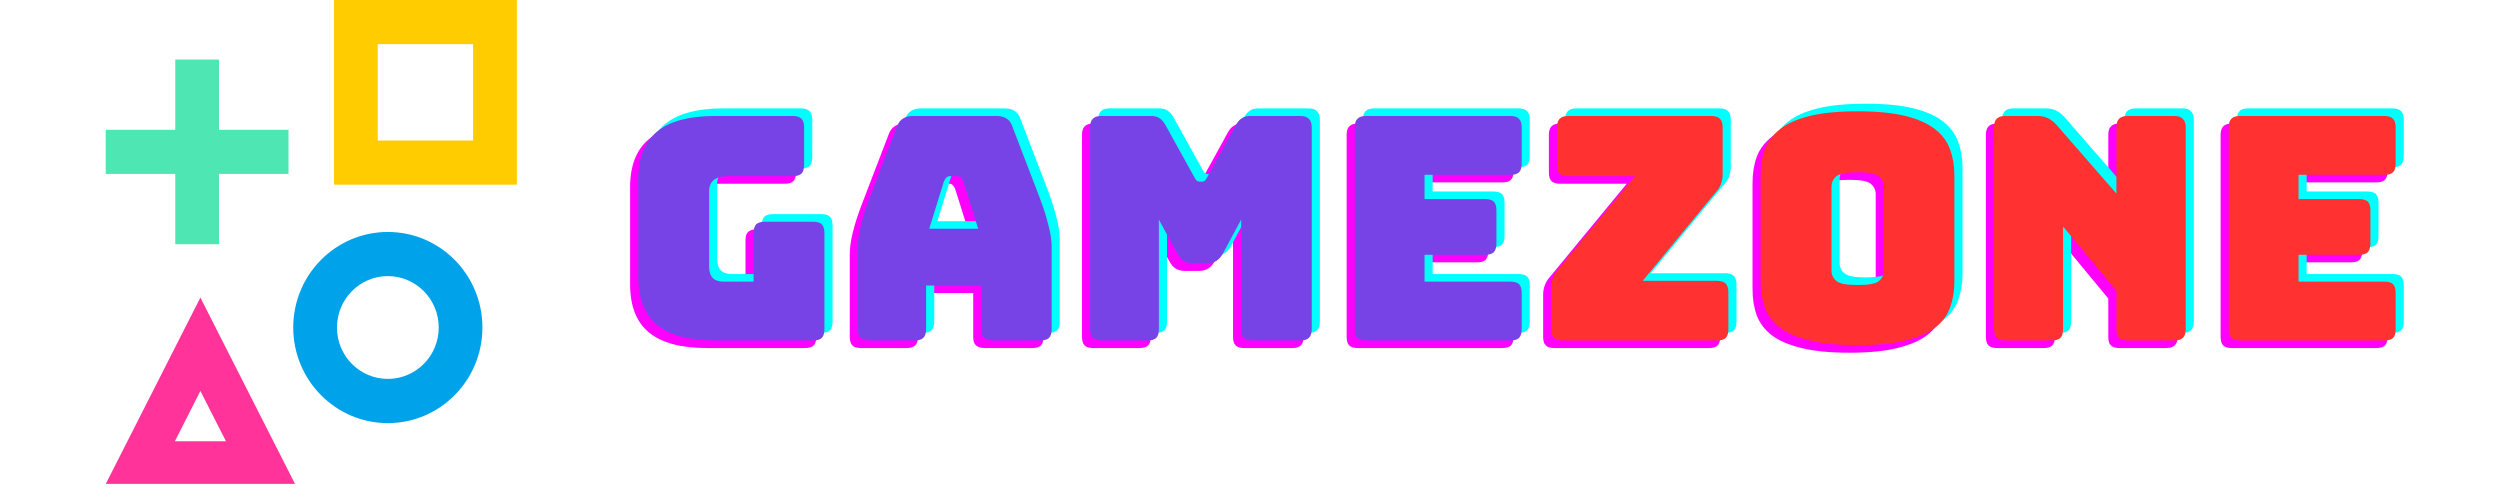
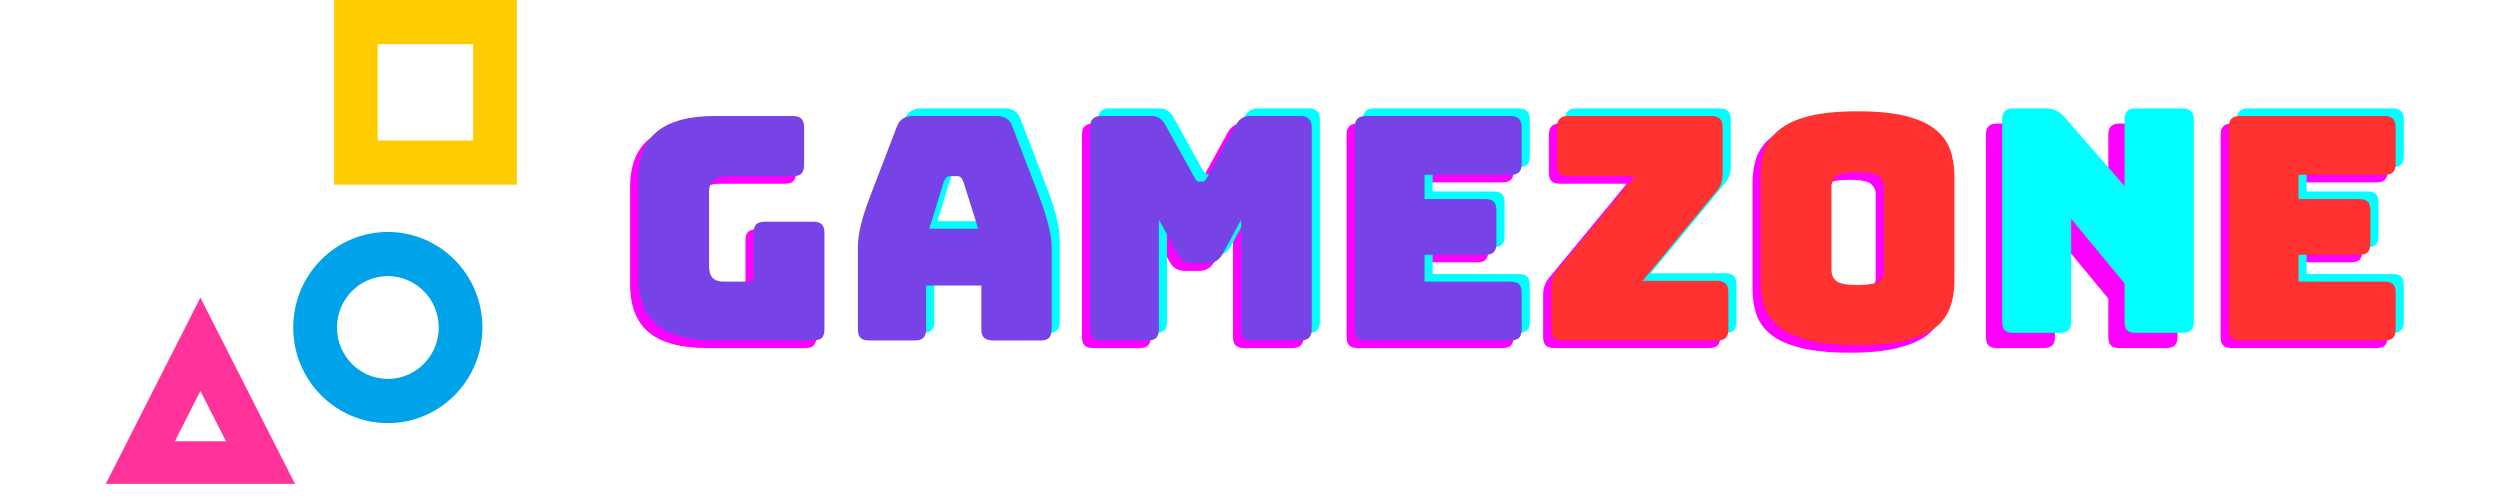
<svg xmlns="http://www.w3.org/2000/svg" width="200" zoomAndPan="magnify" viewBox="0 0 150 30" height="40" preserveAspectRatio="xMidYMid meet" version="1.0">
  <defs>
    <g />
    <clipPath id="4f032346c2">
      <path d="M 6.34 17 L 18 17 L 18 29.031 L 6.34 29.031 Z M 6.34 17 " clip-rule="nonzero" />
    </clipPath>
    <clipPath id="4ba8b72fca">
      <path d="M 6.34 3 L 18 3 L 18 15 L 6.34 15 Z M 6.34 3 " clip-rule="nonzero" />
    </clipPath>
    <clipPath id="19c1142d6c">
      <path d="M 20 0 L 31.016 0 L 31.016 12 L 20 12 Z M 20 0 " clip-rule="nonzero" />
    </clipPath>
  </defs>
  <g clip-path="url(#4f032346c2)">
    <path fill="#ff3399" d="M 6.348 29.031 L 12.023 17.855 L 17.699 29.031 Z M 10.492 26.477 L 13.559 26.477 L 12.023 23.457 Z M 10.492 26.477 " fill-opacity="1" fill-rule="evenodd" />
  </g>
  <g clip-path="url(#4ba8b72fca)">
-     <path fill="#4ee6b3" d="M 17.312 7.789 L 17.312 10.438 L 13.141 10.438 L 13.141 14.652 L 10.516 14.652 L 10.516 10.438 L 6.344 10.438 L 6.344 7.789 L 10.516 7.789 L 10.516 3.57 L 13.141 3.57 L 13.141 7.789 Z M 17.312 7.789 " fill-opacity="1" fill-rule="evenodd" />
-   </g>
+     </g>
  <path fill="#00a2e9" d="M 23.27 13.918 C 26.406 13.918 28.945 16.484 28.945 19.652 C 28.945 22.816 26.406 25.387 23.27 25.387 C 20.137 25.387 17.594 22.816 17.594 19.652 C 17.594 16.484 20.137 13.918 23.27 13.918 Z M 23.27 16.566 C 21.582 16.566 20.219 17.949 20.219 19.652 C 20.219 21.355 21.582 22.734 23.27 22.734 C 24.957 22.734 26.324 21.355 26.324 19.652 C 26.324 17.949 24.957 16.566 23.27 16.566 Z M 23.27 16.566 " fill-opacity="1" fill-rule="evenodd" />
  <g clip-path="url(#19c1142d6c)">
    <path fill="#ffcc00" d="M 20.043 0 L 31.012 0 L 31.012 11.082 L 20.043 11.082 Z M 22.664 2.648 L 22.664 8.434 L 28.387 8.434 L 28.387 2.648 Z M 22.664 2.648 " fill-opacity="1" fill-rule="evenodd" />
  </g>
  <g fill="#ff00ff" fill-opacity="1">
    <g transform="translate(36.729, 20.882)">
      <g>
        <path d="M 11.578 0 L 5.688 0 C 4.125 0 2.961 -0.312 2.203 -0.938 C 1.453 -1.562 1.078 -2.52 1.078 -3.812 L 1.078 -9.656 C 1.078 -10.945 1.453 -11.906 2.203 -12.531 C 2.961 -13.156 4.125 -13.469 5.688 -13.469 L 10.359 -13.469 C 10.598 -13.469 10.77 -13.41 10.875 -13.297 C 10.977 -13.191 11.031 -13.023 11.031 -12.797 L 11.031 -10.531 C 11.031 -10.289 10.977 -10.117 10.875 -10.016 C 10.77 -9.91 10.598 -9.859 10.359 -9.859 L 6.469 -9.859 C 6.082 -9.859 5.797 -9.781 5.609 -9.625 C 5.422 -9.469 5.328 -9.234 5.328 -8.922 L 5.328 -4.453 C 5.328 -4.141 5.398 -3.906 5.547 -3.75 C 5.691 -3.602 5.906 -3.531 6.188 -3.531 L 8 -3.531 L 8 -6.453 C 8 -6.691 8.051 -6.863 8.156 -6.969 C 8.27 -7.07 8.441 -7.125 8.672 -7.125 L 11.578 -7.125 C 11.816 -7.125 11.988 -7.07 12.094 -6.969 C 12.195 -6.863 12.25 -6.691 12.25 -6.453 L 12.25 -0.672 C 12.25 -0.43 12.195 -0.258 12.094 -0.156 C 11.988 -0.051 11.816 0 11.578 0 Z M 11.578 0 " />
      </g>
    </g>
  </g>
  <g fill="#ff00ff" fill-opacity="1">
    <g transform="translate(49.97, 20.882)">
      <g>
-         <path d="M 6.172 -9.531 L 5.297 -6.703 L 8.234 -6.703 L 7.344 -9.531 C 7.301 -9.645 7.25 -9.727 7.188 -9.781 C 7.133 -9.832 7.07 -9.859 7 -9.859 L 6.531 -9.859 C 6.457 -9.859 6.391 -9.832 6.328 -9.781 C 6.273 -9.727 6.223 -9.645 6.172 -9.531 Z M 5.109 -0.672 C 5.109 -0.43 5.051 -0.258 4.938 -0.156 C 4.832 -0.051 4.664 0 4.438 0 L 1.688 0 C 1.445 0 1.273 -0.051 1.172 -0.156 C 1.066 -0.258 1.016 -0.43 1.016 -0.672 L 1.016 -5.609 C 1.016 -5.984 1.07 -6.41 1.188 -6.891 C 1.301 -7.379 1.484 -7.953 1.734 -8.609 L 3.359 -12.844 C 3.441 -13.062 3.562 -13.219 3.719 -13.312 C 3.875 -13.414 4.078 -13.469 4.328 -13.469 L 9.359 -13.469 C 9.586 -13.469 9.781 -13.414 9.938 -13.312 C 10.094 -13.219 10.207 -13.062 10.281 -12.844 L 11.906 -8.609 C 12.156 -7.953 12.336 -7.379 12.453 -6.891 C 12.578 -6.41 12.641 -5.984 12.641 -5.609 L 12.641 -0.672 C 12.641 -0.43 12.586 -0.258 12.484 -0.156 C 12.379 -0.051 12.207 0 11.969 0 L 9.141 0 C 8.891 0 8.707 -0.051 8.594 -0.156 C 8.477 -0.258 8.422 -0.43 8.422 -0.672 L 8.422 -3.297 L 5.109 -3.297 Z M 5.109 -0.672 " />
-       </g>
+         </g>
    </g>
  </g>
  <g fill="#ff00ff" fill-opacity="1">
    <g transform="translate(63.623, 20.882)">
      <g>
        <path d="M 4.75 0 L 1.969 0 C 1.727 0 1.555 -0.051 1.453 -0.156 C 1.348 -0.258 1.297 -0.43 1.297 -0.672 L 1.297 -12.797 C 1.297 -13.023 1.348 -13.191 1.453 -13.297 C 1.555 -13.41 1.727 -13.469 1.969 -13.469 L 4.969 -13.469 C 5.176 -13.469 5.344 -13.422 5.469 -13.328 C 5.602 -13.242 5.723 -13.102 5.828 -12.906 L 7.516 -9.859 C 7.578 -9.742 7.629 -9.66 7.672 -9.609 C 7.723 -9.555 7.785 -9.531 7.859 -9.531 L 8.031 -9.531 C 8.102 -9.531 8.16 -9.555 8.203 -9.609 C 8.242 -9.66 8.297 -9.742 8.359 -9.859 L 10.031 -12.906 C 10.133 -13.102 10.254 -13.242 10.391 -13.328 C 10.523 -13.422 10.691 -13.469 10.891 -13.469 L 13.922 -13.469 C 14.148 -13.469 14.316 -13.41 14.422 -13.297 C 14.535 -13.191 14.594 -13.023 14.594 -12.797 L 14.594 -0.672 C 14.594 -0.43 14.535 -0.258 14.422 -0.156 C 14.316 -0.051 14.148 0 13.922 0 L 11.031 0 C 10.789 0 10.617 -0.051 10.516 -0.156 C 10.41 -0.258 10.359 -0.43 10.359 -0.672 L 10.359 -7.25 L 9.266 -5.219 C 9.148 -5.008 9.016 -4.859 8.859 -4.766 C 8.703 -4.672 8.504 -4.625 8.266 -4.625 L 7.516 -4.625 C 7.273 -4.625 7.078 -4.672 6.922 -4.766 C 6.773 -4.859 6.645 -5.008 6.531 -5.219 L 5.422 -7.25 L 5.422 -0.672 C 5.422 -0.43 5.367 -0.258 5.266 -0.156 C 5.16 -0.051 4.988 0 4.75 0 Z M 4.75 0 " />
      </g>
    </g>
  </g>
  <g fill="#ff00ff" fill-opacity="1">
    <g transform="translate(79.501, 20.882)">
      <g>
        <path d="M 10.641 0 L 1.969 0 C 1.727 0 1.555 -0.051 1.453 -0.156 C 1.348 -0.258 1.297 -0.43 1.297 -0.672 L 1.297 -12.797 C 1.297 -13.023 1.348 -13.191 1.453 -13.297 C 1.555 -13.41 1.727 -13.469 1.969 -13.469 L 10.641 -13.469 C 10.879 -13.469 11.051 -13.41 11.156 -13.297 C 11.258 -13.191 11.312 -13.023 11.312 -12.797 L 11.312 -10.609 C 11.312 -10.367 11.258 -10.195 11.156 -10.094 C 11.051 -9.988 10.879 -9.938 10.641 -9.938 L 5.484 -9.938 L 5.484 -8.484 L 9.125 -8.484 C 9.363 -8.484 9.535 -8.43 9.641 -8.328 C 9.742 -8.223 9.797 -8.051 9.797 -7.812 L 9.797 -5.812 C 9.797 -5.582 9.742 -5.41 9.641 -5.297 C 9.535 -5.191 9.363 -5.141 9.125 -5.141 L 5.484 -5.141 L 5.484 -3.531 L 10.641 -3.531 C 10.879 -3.531 11.051 -3.477 11.156 -3.375 C 11.258 -3.27 11.312 -3.098 11.312 -2.859 L 11.312 -0.672 C 11.312 -0.43 11.258 -0.258 11.156 -0.156 C 11.051 -0.051 10.879 0 10.641 0 Z M 10.641 0 " />
      </g>
    </g>
  </g>
  <g fill="#00ffff" fill-opacity="1">
    <g transform="translate(37.704, 19.973)">
      <g>
-         <path d="M 11.578 0 L 5.688 0 C 4.125 0 2.961 -0.312 2.203 -0.938 C 1.453 -1.562 1.078 -2.52 1.078 -3.812 L 1.078 -9.656 C 1.078 -10.945 1.453 -11.906 2.203 -12.531 C 2.961 -13.156 4.125 -13.469 5.688 -13.469 L 10.359 -13.469 C 10.598 -13.469 10.77 -13.41 10.875 -13.297 C 10.977 -13.191 11.031 -13.023 11.031 -12.797 L 11.031 -10.531 C 11.031 -10.289 10.977 -10.117 10.875 -10.016 C 10.77 -9.91 10.598 -9.859 10.359 -9.859 L 6.469 -9.859 C 6.082 -9.859 5.797 -9.781 5.609 -9.625 C 5.422 -9.469 5.328 -9.234 5.328 -8.922 L 5.328 -4.453 C 5.328 -4.141 5.398 -3.906 5.547 -3.75 C 5.691 -3.602 5.906 -3.531 6.188 -3.531 L 8 -3.531 L 8 -6.453 C 8 -6.691 8.051 -6.863 8.156 -6.969 C 8.27 -7.07 8.441 -7.125 8.672 -7.125 L 11.578 -7.125 C 11.816 -7.125 11.988 -7.07 12.094 -6.969 C 12.195 -6.863 12.25 -6.691 12.25 -6.453 L 12.25 -0.672 C 12.25 -0.43 12.195 -0.258 12.094 -0.156 C 11.988 -0.051 11.816 0 11.578 0 Z M 11.578 0 " />
-       </g>
+         </g>
    </g>
  </g>
  <g fill="#00ffff" fill-opacity="1">
    <g transform="translate(50.945, 19.973)">
      <g>
        <path d="M 6.172 -9.531 L 5.297 -6.703 L 8.234 -6.703 L 7.344 -9.531 C 7.301 -9.645 7.25 -9.727 7.188 -9.781 C 7.133 -9.832 7.07 -9.859 7 -9.859 L 6.531 -9.859 C 6.457 -9.859 6.391 -9.832 6.328 -9.781 C 6.273 -9.727 6.223 -9.645 6.172 -9.531 Z M 5.109 -0.672 C 5.109 -0.43 5.051 -0.258 4.938 -0.156 C 4.832 -0.051 4.664 0 4.438 0 L 1.688 0 C 1.445 0 1.273 -0.051 1.172 -0.156 C 1.066 -0.258 1.016 -0.43 1.016 -0.672 L 1.016 -5.609 C 1.016 -5.984 1.07 -6.41 1.188 -6.891 C 1.301 -7.379 1.484 -7.953 1.734 -8.609 L 3.359 -12.844 C 3.441 -13.062 3.562 -13.219 3.719 -13.312 C 3.875 -13.414 4.078 -13.469 4.328 -13.469 L 9.359 -13.469 C 9.586 -13.469 9.781 -13.414 9.938 -13.312 C 10.094 -13.219 10.207 -13.062 10.281 -12.844 L 11.906 -8.609 C 12.156 -7.953 12.336 -7.379 12.453 -6.891 C 12.578 -6.41 12.641 -5.984 12.641 -5.609 L 12.641 -0.672 C 12.641 -0.43 12.586 -0.258 12.484 -0.156 C 12.379 -0.051 12.207 0 11.969 0 L 9.141 0 C 8.891 0 8.707 -0.051 8.594 -0.156 C 8.477 -0.258 8.422 -0.43 8.422 -0.672 L 8.422 -3.297 L 5.109 -3.297 Z M 5.109 -0.672 " />
      </g>
    </g>
  </g>
  <g fill="#00ffff" fill-opacity="1">
    <g transform="translate(64.598, 19.973)">
      <g>
        <path d="M 4.75 0 L 1.969 0 C 1.727 0 1.555 -0.051 1.453 -0.156 C 1.348 -0.258 1.297 -0.43 1.297 -0.672 L 1.297 -12.797 C 1.297 -13.023 1.348 -13.191 1.453 -13.297 C 1.555 -13.41 1.727 -13.469 1.969 -13.469 L 4.969 -13.469 C 5.176 -13.469 5.344 -13.422 5.469 -13.328 C 5.602 -13.242 5.723 -13.102 5.828 -12.906 L 7.516 -9.859 C 7.578 -9.742 7.629 -9.66 7.672 -9.609 C 7.723 -9.555 7.785 -9.531 7.859 -9.531 L 8.031 -9.531 C 8.102 -9.531 8.16 -9.555 8.203 -9.609 C 8.242 -9.66 8.297 -9.742 8.359 -9.859 L 10.031 -12.906 C 10.133 -13.102 10.254 -13.242 10.391 -13.328 C 10.523 -13.422 10.691 -13.469 10.891 -13.469 L 13.922 -13.469 C 14.148 -13.469 14.316 -13.41 14.422 -13.297 C 14.535 -13.191 14.594 -13.023 14.594 -12.797 L 14.594 -0.672 C 14.594 -0.43 14.535 -0.258 14.422 -0.156 C 14.316 -0.051 14.148 0 13.922 0 L 11.031 0 C 10.789 0 10.617 -0.051 10.516 -0.156 C 10.41 -0.258 10.359 -0.43 10.359 -0.672 L 10.359 -7.25 L 9.266 -5.219 C 9.148 -5.008 9.016 -4.859 8.859 -4.766 C 8.703 -4.672 8.504 -4.625 8.266 -4.625 L 7.516 -4.625 C 7.273 -4.625 7.078 -4.672 6.922 -4.766 C 6.773 -4.859 6.645 -5.008 6.531 -5.219 L 5.422 -7.25 L 5.422 -0.672 C 5.422 -0.43 5.367 -0.258 5.266 -0.156 C 5.16 -0.051 4.988 0 4.75 0 Z M 4.75 0 " />
      </g>
    </g>
  </g>
  <g fill="#00ffff" fill-opacity="1">
    <g transform="translate(80.476, 19.973)">
      <g>
        <path d="M 10.641 0 L 1.969 0 C 1.727 0 1.555 -0.051 1.453 -0.156 C 1.348 -0.258 1.297 -0.43 1.297 -0.672 L 1.297 -12.797 C 1.297 -13.023 1.348 -13.191 1.453 -13.297 C 1.555 -13.41 1.727 -13.469 1.969 -13.469 L 10.641 -13.469 C 10.879 -13.469 11.051 -13.41 11.156 -13.297 C 11.258 -13.191 11.312 -13.023 11.312 -12.797 L 11.312 -10.609 C 11.312 -10.367 11.258 -10.195 11.156 -10.094 C 11.051 -9.988 10.879 -9.938 10.641 -9.938 L 5.484 -9.938 L 5.484 -8.484 L 9.125 -8.484 C 9.363 -8.484 9.535 -8.43 9.641 -8.328 C 9.742 -8.223 9.797 -8.051 9.797 -7.812 L 9.797 -5.812 C 9.797 -5.582 9.742 -5.41 9.641 -5.297 C 9.535 -5.191 9.363 -5.141 9.125 -5.141 L 5.484 -5.141 L 5.484 -3.531 L 10.641 -3.531 C 10.879 -3.531 11.051 -3.477 11.156 -3.375 C 11.258 -3.27 11.312 -3.098 11.312 -2.859 L 11.312 -0.672 C 11.312 -0.43 11.258 -0.258 11.156 -0.156 C 11.051 -0.051 10.879 0 10.641 0 Z M 10.641 0 " />
      </g>
    </g>
  </g>
  <g fill="#7843e6" fill-opacity="1">
    <g transform="translate(37.216, 20.428)">
      <g>
        <path d="M 11.578 0 L 5.688 0 C 4.125 0 2.961 -0.312 2.203 -0.938 C 1.453 -1.562 1.078 -2.52 1.078 -3.812 L 1.078 -9.656 C 1.078 -10.945 1.453 -11.906 2.203 -12.531 C 2.961 -13.156 4.125 -13.469 5.688 -13.469 L 10.359 -13.469 C 10.598 -13.469 10.77 -13.41 10.875 -13.297 C 10.977 -13.191 11.031 -13.023 11.031 -12.797 L 11.031 -10.531 C 11.031 -10.289 10.977 -10.117 10.875 -10.016 C 10.77 -9.91 10.598 -9.859 10.359 -9.859 L 6.469 -9.859 C 6.082 -9.859 5.797 -9.781 5.609 -9.625 C 5.422 -9.469 5.328 -9.234 5.328 -8.922 L 5.328 -4.453 C 5.328 -4.141 5.398 -3.906 5.547 -3.75 C 5.691 -3.602 5.906 -3.531 6.188 -3.531 L 8 -3.531 L 8 -6.453 C 8 -6.691 8.051 -6.863 8.156 -6.969 C 8.27 -7.07 8.441 -7.125 8.672 -7.125 L 11.578 -7.125 C 11.816 -7.125 11.988 -7.07 12.094 -6.969 C 12.195 -6.863 12.25 -6.691 12.25 -6.453 L 12.25 -0.672 C 12.25 -0.43 12.195 -0.258 12.094 -0.156 C 11.988 -0.051 11.816 0 11.578 0 Z M 11.578 0 " />
      </g>
    </g>
  </g>
  <g fill="#7843e6" fill-opacity="1">
    <g transform="translate(50.458, 20.428)">
      <g>
        <path d="M 6.172 -9.531 L 5.297 -6.703 L 8.234 -6.703 L 7.344 -9.531 C 7.301 -9.645 7.25 -9.727 7.188 -9.781 C 7.133 -9.832 7.07 -9.859 7 -9.859 L 6.531 -9.859 C 6.457 -9.859 6.391 -9.832 6.328 -9.781 C 6.273 -9.727 6.223 -9.645 6.172 -9.531 Z M 5.109 -0.672 C 5.109 -0.43 5.051 -0.258 4.938 -0.156 C 4.832 -0.051 4.664 0 4.438 0 L 1.688 0 C 1.445 0 1.273 -0.051 1.172 -0.156 C 1.066 -0.258 1.016 -0.43 1.016 -0.672 L 1.016 -5.609 C 1.016 -5.984 1.07 -6.41 1.188 -6.891 C 1.301 -7.379 1.484 -7.953 1.734 -8.609 L 3.359 -12.844 C 3.441 -13.062 3.562 -13.219 3.719 -13.312 C 3.875 -13.414 4.078 -13.469 4.328 -13.469 L 9.359 -13.469 C 9.586 -13.469 9.781 -13.414 9.938 -13.312 C 10.094 -13.219 10.207 -13.062 10.281 -12.844 L 11.906 -8.609 C 12.156 -7.953 12.336 -7.379 12.453 -6.891 C 12.578 -6.41 12.641 -5.984 12.641 -5.609 L 12.641 -0.672 C 12.641 -0.43 12.586 -0.258 12.484 -0.156 C 12.379 -0.051 12.207 0 11.969 0 L 9.141 0 C 8.891 0 8.707 -0.051 8.594 -0.156 C 8.477 -0.258 8.422 -0.43 8.422 -0.672 L 8.422 -3.297 L 5.109 -3.297 Z M 5.109 -0.672 " />
      </g>
    </g>
  </g>
  <g fill="#7843e6" fill-opacity="1">
    <g transform="translate(64.11, 20.428)">
      <g>
        <path d="M 4.75 0 L 1.969 0 C 1.727 0 1.555 -0.051 1.453 -0.156 C 1.348 -0.258 1.297 -0.43 1.297 -0.672 L 1.297 -12.797 C 1.297 -13.023 1.348 -13.191 1.453 -13.297 C 1.555 -13.41 1.727 -13.469 1.969 -13.469 L 4.969 -13.469 C 5.176 -13.469 5.344 -13.422 5.469 -13.328 C 5.602 -13.242 5.723 -13.102 5.828 -12.906 L 7.516 -9.859 C 7.578 -9.742 7.629 -9.66 7.672 -9.609 C 7.723 -9.555 7.785 -9.531 7.859 -9.531 L 8.031 -9.531 C 8.102 -9.531 8.16 -9.555 8.203 -9.609 C 8.242 -9.66 8.297 -9.742 8.359 -9.859 L 10.031 -12.906 C 10.133 -13.102 10.254 -13.242 10.391 -13.328 C 10.523 -13.422 10.691 -13.469 10.891 -13.469 L 13.922 -13.469 C 14.148 -13.469 14.316 -13.41 14.422 -13.297 C 14.535 -13.191 14.594 -13.023 14.594 -12.797 L 14.594 -0.672 C 14.594 -0.43 14.535 -0.258 14.422 -0.156 C 14.316 -0.051 14.148 0 13.922 0 L 11.031 0 C 10.789 0 10.617 -0.051 10.516 -0.156 C 10.41 -0.258 10.359 -0.43 10.359 -0.672 L 10.359 -7.25 L 9.266 -5.219 C 9.148 -5.008 9.016 -4.859 8.859 -4.766 C 8.703 -4.672 8.504 -4.625 8.266 -4.625 L 7.516 -4.625 C 7.273 -4.625 7.078 -4.672 6.922 -4.766 C 6.773 -4.859 6.645 -5.008 6.531 -5.219 L 5.422 -7.25 L 5.422 -0.672 C 5.422 -0.43 5.367 -0.258 5.266 -0.156 C 5.16 -0.051 4.988 0 4.75 0 Z M 4.75 0 " />
      </g>
    </g>
  </g>
  <g fill="#7843e6" fill-opacity="1">
    <g transform="translate(79.989, 20.428)">
      <g>
        <path d="M 10.641 0 L 1.969 0 C 1.727 0 1.555 -0.051 1.453 -0.156 C 1.348 -0.258 1.297 -0.43 1.297 -0.672 L 1.297 -12.797 C 1.297 -13.023 1.348 -13.191 1.453 -13.297 C 1.555 -13.41 1.727 -13.469 1.969 -13.469 L 10.641 -13.469 C 10.879 -13.469 11.051 -13.41 11.156 -13.297 C 11.258 -13.191 11.312 -13.023 11.312 -12.797 L 11.312 -10.609 C 11.312 -10.367 11.258 -10.195 11.156 -10.094 C 11.051 -9.988 10.879 -9.938 10.641 -9.938 L 5.484 -9.938 L 5.484 -8.484 L 9.125 -8.484 C 9.363 -8.484 9.535 -8.43 9.641 -8.328 C 9.742 -8.223 9.797 -8.051 9.797 -7.812 L 9.797 -5.812 C 9.797 -5.582 9.742 -5.41 9.641 -5.297 C 9.535 -5.191 9.363 -5.141 9.125 -5.141 L 5.484 -5.141 L 5.484 -3.531 L 10.641 -3.531 C 10.879 -3.531 11.051 -3.477 11.156 -3.375 C 11.258 -3.27 11.312 -3.098 11.312 -2.859 L 11.312 -0.672 C 11.312 -0.43 11.258 -0.258 11.156 -0.156 C 11.051 -0.051 10.879 0 10.641 0 Z M 10.641 0 " />
      </g>
    </g>
  </g>
  <g fill="#ff00ff" fill-opacity="1">
    <g transform="translate(91.73, 20.882)">
      <g>
        <path d="M 10.812 0 L 1.531 0 C 1.289 0 1.117 -0.051 1.016 -0.156 C 0.91 -0.258 0.859 -0.43 0.859 -0.672 L 0.859 -3.172 C 0.859 -3.41 0.895 -3.617 0.969 -3.797 C 1.039 -3.984 1.16 -4.164 1.328 -4.344 L 5.875 -9.859 L 1.875 -9.859 C 1.633 -9.859 1.461 -9.91 1.359 -10.016 C 1.254 -10.117 1.203 -10.289 1.203 -10.531 L 1.203 -12.797 C 1.203 -13.023 1.254 -13.191 1.359 -13.297 C 1.461 -13.41 1.633 -13.469 1.875 -13.469 L 10.469 -13.469 C 10.707 -13.469 10.879 -13.41 10.984 -13.297 C 11.086 -13.191 11.141 -13.023 11.141 -12.797 L 11.141 -10 C 11.141 -9.75 11.102 -9.535 11.031 -9.359 C 10.957 -9.18 10.836 -9.004 10.672 -8.828 L 6.344 -3.578 L 10.812 -3.578 C 11.051 -3.578 11.223 -3.52 11.328 -3.406 C 11.43 -3.301 11.484 -3.133 11.484 -2.906 L 11.484 -0.672 C 11.484 -0.43 11.43 -0.258 11.328 -0.156 C 11.223 -0.051 11.051 0 10.812 0 Z M 10.812 0 " />
      </g>
    </g>
  </g>
  <g fill="#ff00ff" fill-opacity="1">
    <g transform="translate(104.074, 20.882)">
      <g>
        <path d="M 12.703 -3.531 C 12.703 -2.957 12.613 -2.438 12.438 -1.969 C 12.27 -1.5 11.973 -1.098 11.547 -0.766 C 11.117 -0.441 10.523 -0.188 9.766 0 C 9.016 0.188 8.062 0.281 6.906 0.281 C 5.738 0.281 4.773 0.188 4.016 0 C 3.254 -0.188 2.66 -0.441 2.234 -0.766 C 1.805 -1.098 1.504 -1.5 1.328 -1.969 C 1.16 -2.438 1.078 -2.957 1.078 -3.531 L 1.078 -9.906 C 1.078 -10.477 1.16 -11 1.328 -11.469 C 1.504 -11.938 1.805 -12.336 2.234 -12.672 C 2.66 -13.016 3.254 -13.281 4.016 -13.469 C 4.773 -13.656 5.738 -13.75 6.906 -13.75 C 8.062 -13.75 9.016 -13.656 9.766 -13.469 C 10.523 -13.281 11.117 -13.016 11.547 -12.672 C 11.973 -12.336 12.27 -11.938 12.438 -11.469 C 12.613 -11 12.703 -10.477 12.703 -9.906 Z M 5.328 -4.203 C 5.328 -3.953 5.422 -3.742 5.609 -3.578 C 5.797 -3.41 6.227 -3.328 6.906 -3.328 C 7.57 -3.328 8 -3.41 8.188 -3.578 C 8.375 -3.742 8.469 -3.953 8.469 -4.203 L 8.469 -9.234 C 8.469 -9.473 8.375 -9.676 8.188 -9.844 C 8 -10.008 7.57 -10.094 6.906 -10.094 C 6.227 -10.094 5.797 -10.008 5.609 -9.844 C 5.422 -9.676 5.328 -9.473 5.328 -9.234 Z M 5.328 -4.203 " />
      </g>
    </g>
  </g>
  <g fill="#ff00ff" fill-opacity="1">
    <g transform="translate(117.857, 20.882)">
      <g>
        <path d="M 4.766 0 L 1.969 0 C 1.727 0 1.555 -0.051 1.453 -0.156 C 1.348 -0.258 1.297 -0.43 1.297 -0.672 L 1.297 -12.797 C 1.297 -13.023 1.348 -13.191 1.453 -13.297 C 1.555 -13.41 1.727 -13.469 1.969 -13.469 L 3.906 -13.469 C 4.145 -13.469 4.348 -13.426 4.516 -13.344 C 4.68 -13.27 4.848 -13.145 5.016 -12.969 L 8.641 -8.812 L 8.641 -12.797 C 8.641 -13.023 8.691 -13.191 8.797 -13.297 C 8.898 -13.41 9.07 -13.469 9.312 -13.469 L 12.125 -13.469 C 12.352 -13.469 12.52 -13.41 12.625 -13.297 C 12.738 -13.191 12.797 -13.023 12.797 -12.797 L 12.797 -0.672 C 12.797 -0.43 12.738 -0.258 12.625 -0.156 C 12.52 -0.051 12.352 0 12.125 0 L 9.312 0 C 9.07 0 8.898 -0.051 8.797 -0.156 C 8.691 -0.258 8.641 -0.43 8.641 -0.672 L 8.641 -2.969 L 5.438 -6.844 L 5.438 -0.672 C 5.438 -0.43 5.383 -0.258 5.281 -0.156 C 5.176 -0.051 5.004 0 4.766 0 Z M 4.766 0 " />
      </g>
    </g>
  </g>
  <g fill="#ff00ff" fill-opacity="1">
    <g transform="translate(131.94, 20.882)">
      <g>
        <path d="M 10.641 0 L 1.969 0 C 1.727 0 1.555 -0.051 1.453 -0.156 C 1.348 -0.258 1.297 -0.43 1.297 -0.672 L 1.297 -12.797 C 1.297 -13.023 1.348 -13.191 1.453 -13.297 C 1.555 -13.41 1.727 -13.469 1.969 -13.469 L 10.641 -13.469 C 10.879 -13.469 11.051 -13.41 11.156 -13.297 C 11.258 -13.191 11.312 -13.023 11.312 -12.797 L 11.312 -10.609 C 11.312 -10.367 11.258 -10.195 11.156 -10.094 C 11.051 -9.988 10.879 -9.938 10.641 -9.938 L 5.484 -9.938 L 5.484 -8.484 L 9.125 -8.484 C 9.363 -8.484 9.535 -8.43 9.641 -8.328 C 9.742 -8.223 9.797 -8.051 9.797 -7.812 L 9.797 -5.812 C 9.797 -5.582 9.742 -5.41 9.641 -5.297 C 9.535 -5.191 9.363 -5.141 9.125 -5.141 L 5.484 -5.141 L 5.484 -3.531 L 10.641 -3.531 C 10.879 -3.531 11.051 -3.477 11.156 -3.375 C 11.258 -3.27 11.312 -3.098 11.312 -2.859 L 11.312 -0.672 C 11.312 -0.43 11.258 -0.258 11.156 -0.156 C 11.051 -0.051 10.879 0 10.641 0 Z M 10.641 0 " />
      </g>
    </g>
  </g>
  <g fill="#00ffff" fill-opacity="1">
    <g transform="translate(92.705, 19.973)">
      <g>
        <path d="M 10.812 0 L 1.531 0 C 1.289 0 1.117 -0.051 1.016 -0.156 C 0.91 -0.258 0.859 -0.43 0.859 -0.672 L 0.859 -3.172 C 0.859 -3.41 0.895 -3.617 0.969 -3.797 C 1.039 -3.984 1.16 -4.164 1.328 -4.344 L 5.875 -9.859 L 1.875 -9.859 C 1.633 -9.859 1.461 -9.91 1.359 -10.016 C 1.254 -10.117 1.203 -10.289 1.203 -10.531 L 1.203 -12.797 C 1.203 -13.023 1.254 -13.191 1.359 -13.297 C 1.461 -13.41 1.633 -13.469 1.875 -13.469 L 10.469 -13.469 C 10.707 -13.469 10.879 -13.41 10.984 -13.297 C 11.086 -13.191 11.141 -13.023 11.141 -12.797 L 11.141 -10 C 11.141 -9.75 11.102 -9.535 11.031 -9.359 C 10.957 -9.18 10.836 -9.004 10.672 -8.828 L 6.344 -3.578 L 10.812 -3.578 C 11.051 -3.578 11.223 -3.52 11.328 -3.406 C 11.43 -3.301 11.484 -3.133 11.484 -2.906 L 11.484 -0.672 C 11.484 -0.43 11.43 -0.258 11.328 -0.156 C 11.223 -0.051 11.051 0 10.812 0 Z M 10.812 0 " />
      </g>
    </g>
  </g>
  <g fill="#00ffff" fill-opacity="1">
    <g transform="translate(105.049, 19.973)">
      <g>
-         <path d="M 12.703 -3.531 C 12.703 -2.957 12.613 -2.438 12.438 -1.969 C 12.27 -1.5 11.973 -1.098 11.547 -0.766 C 11.117 -0.441 10.523 -0.188 9.766 0 C 9.016 0.188 8.062 0.281 6.906 0.281 C 5.738 0.281 4.773 0.188 4.016 0 C 3.254 -0.188 2.66 -0.441 2.234 -0.766 C 1.805 -1.098 1.504 -1.5 1.328 -1.969 C 1.16 -2.438 1.078 -2.957 1.078 -3.531 L 1.078 -9.906 C 1.078 -10.477 1.16 -11 1.328 -11.469 C 1.504 -11.938 1.805 -12.336 2.234 -12.672 C 2.66 -13.016 3.254 -13.281 4.016 -13.469 C 4.773 -13.656 5.738 -13.75 6.906 -13.75 C 8.062 -13.75 9.016 -13.656 9.766 -13.469 C 10.523 -13.281 11.117 -13.016 11.547 -12.672 C 11.973 -12.336 12.27 -11.938 12.438 -11.469 C 12.613 -11 12.703 -10.477 12.703 -9.906 Z M 5.328 -4.203 C 5.328 -3.953 5.422 -3.742 5.609 -3.578 C 5.797 -3.41 6.227 -3.328 6.906 -3.328 C 7.57 -3.328 8 -3.41 8.188 -3.578 C 8.375 -3.742 8.469 -3.953 8.469 -4.203 L 8.469 -9.234 C 8.469 -9.473 8.375 -9.676 8.188 -9.844 C 8 -10.008 7.57 -10.094 6.906 -10.094 C 6.227 -10.094 5.797 -10.008 5.609 -9.844 C 5.422 -9.676 5.328 -9.473 5.328 -9.234 Z M 5.328 -4.203 " />
-       </g>
+         </g>
    </g>
  </g>
  <g fill="#00ffff" fill-opacity="1">
    <g transform="translate(118.832, 19.973)">
      <g>
        <path d="M 4.766 0 L 1.969 0 C 1.727 0 1.555 -0.051 1.453 -0.156 C 1.348 -0.258 1.297 -0.43 1.297 -0.672 L 1.297 -12.797 C 1.297 -13.023 1.348 -13.191 1.453 -13.297 C 1.555 -13.41 1.727 -13.469 1.969 -13.469 L 3.906 -13.469 C 4.145 -13.469 4.348 -13.426 4.516 -13.344 C 4.68 -13.27 4.848 -13.145 5.016 -12.969 L 8.641 -8.812 L 8.641 -12.797 C 8.641 -13.023 8.691 -13.191 8.797 -13.297 C 8.898 -13.41 9.07 -13.469 9.312 -13.469 L 12.125 -13.469 C 12.352 -13.469 12.52 -13.41 12.625 -13.297 C 12.738 -13.191 12.797 -13.023 12.797 -12.797 L 12.797 -0.672 C 12.797 -0.43 12.738 -0.258 12.625 -0.156 C 12.52 -0.051 12.352 0 12.125 0 L 9.312 0 C 9.07 0 8.898 -0.051 8.797 -0.156 C 8.691 -0.258 8.641 -0.43 8.641 -0.672 L 8.641 -2.969 L 5.438 -6.844 L 5.438 -0.672 C 5.438 -0.43 5.383 -0.258 5.281 -0.156 C 5.176 -0.051 5.004 0 4.766 0 Z M 4.766 0 " />
      </g>
    </g>
  </g>
  <g fill="#00ffff" fill-opacity="1">
    <g transform="translate(132.915, 19.973)">
      <g>
        <path d="M 10.641 0 L 1.969 0 C 1.727 0 1.555 -0.051 1.453 -0.156 C 1.348 -0.258 1.297 -0.43 1.297 -0.672 L 1.297 -12.797 C 1.297 -13.023 1.348 -13.191 1.453 -13.297 C 1.555 -13.41 1.727 -13.469 1.969 -13.469 L 10.641 -13.469 C 10.879 -13.469 11.051 -13.41 11.156 -13.297 C 11.258 -13.191 11.312 -13.023 11.312 -12.797 L 11.312 -10.609 C 11.312 -10.367 11.258 -10.195 11.156 -10.094 C 11.051 -9.988 10.879 -9.938 10.641 -9.938 L 5.484 -9.938 L 5.484 -8.484 L 9.125 -8.484 C 9.363 -8.484 9.535 -8.43 9.641 -8.328 C 9.742 -8.223 9.797 -8.051 9.797 -7.812 L 9.797 -5.812 C 9.797 -5.582 9.742 -5.41 9.641 -5.297 C 9.535 -5.191 9.363 -5.141 9.125 -5.141 L 5.484 -5.141 L 5.484 -3.531 L 10.641 -3.531 C 10.879 -3.531 11.051 -3.477 11.156 -3.375 C 11.258 -3.27 11.312 -3.098 11.312 -2.859 L 11.312 -0.672 C 11.312 -0.43 11.258 -0.258 11.156 -0.156 C 11.051 -0.051 10.879 0 10.641 0 Z M 10.641 0 " />
      </g>
    </g>
  </g>
  <g fill="#ff3131" fill-opacity="1">
    <g transform="translate(92.218, 20.428)">
      <g>
        <path d="M 10.812 0 L 1.531 0 C 1.289 0 1.117 -0.051 1.016 -0.156 C 0.91 -0.258 0.859 -0.43 0.859 -0.672 L 0.859 -3.172 C 0.859 -3.41 0.895 -3.617 0.969 -3.797 C 1.039 -3.984 1.16 -4.164 1.328 -4.344 L 5.875 -9.859 L 1.875 -9.859 C 1.633 -9.859 1.461 -9.91 1.359 -10.016 C 1.254 -10.117 1.203 -10.289 1.203 -10.531 L 1.203 -12.797 C 1.203 -13.023 1.254 -13.191 1.359 -13.297 C 1.461 -13.41 1.633 -13.469 1.875 -13.469 L 10.469 -13.469 C 10.707 -13.469 10.879 -13.41 10.984 -13.297 C 11.086 -13.191 11.141 -13.023 11.141 -12.797 L 11.141 -10 C 11.141 -9.75 11.102 -9.535 11.031 -9.359 C 10.957 -9.18 10.836 -9.004 10.672 -8.828 L 6.344 -3.578 L 10.812 -3.578 C 11.051 -3.578 11.223 -3.52 11.328 -3.406 C 11.43 -3.301 11.484 -3.133 11.484 -2.906 L 11.484 -0.672 C 11.484 -0.43 11.43 -0.258 11.328 -0.156 C 11.223 -0.051 11.051 0 10.812 0 Z M 10.812 0 " />
      </g>
    </g>
  </g>
  <g fill="#ff3131" fill-opacity="1">
    <g transform="translate(104.561, 20.428)">
      <g>
        <path d="M 12.703 -3.531 C 12.703 -2.957 12.613 -2.438 12.438 -1.969 C 12.27 -1.5 11.973 -1.098 11.547 -0.766 C 11.117 -0.441 10.523 -0.188 9.766 0 C 9.016 0.188 8.062 0.281 6.906 0.281 C 5.738 0.281 4.773 0.188 4.016 0 C 3.254 -0.188 2.66 -0.441 2.234 -0.766 C 1.805 -1.098 1.504 -1.5 1.328 -1.969 C 1.16 -2.438 1.078 -2.957 1.078 -3.531 L 1.078 -9.906 C 1.078 -10.477 1.16 -11 1.328 -11.469 C 1.504 -11.938 1.805 -12.336 2.234 -12.672 C 2.66 -13.016 3.254 -13.281 4.016 -13.469 C 4.773 -13.656 5.738 -13.75 6.906 -13.75 C 8.062 -13.75 9.016 -13.656 9.766 -13.469 C 10.523 -13.281 11.117 -13.016 11.547 -12.672 C 11.973 -12.336 12.27 -11.938 12.438 -11.469 C 12.613 -11 12.703 -10.477 12.703 -9.906 Z M 5.328 -4.203 C 5.328 -3.953 5.422 -3.742 5.609 -3.578 C 5.797 -3.41 6.227 -3.328 6.906 -3.328 C 7.57 -3.328 8 -3.41 8.188 -3.578 C 8.375 -3.742 8.469 -3.953 8.469 -4.203 L 8.469 -9.234 C 8.469 -9.473 8.375 -9.676 8.188 -9.844 C 8 -10.008 7.57 -10.094 6.906 -10.094 C 6.227 -10.094 5.797 -10.008 5.609 -9.844 C 5.422 -9.676 5.328 -9.473 5.328 -9.234 Z M 5.328 -4.203 " />
      </g>
    </g>
  </g>
  <g fill="#ff3131" fill-opacity="1">
    <g transform="translate(118.345, 20.428)">
      <g>
-         <path d="M 4.766 0 L 1.969 0 C 1.727 0 1.555 -0.051 1.453 -0.156 C 1.348 -0.258 1.297 -0.43 1.297 -0.672 L 1.297 -12.797 C 1.297 -13.023 1.348 -13.191 1.453 -13.297 C 1.555 -13.41 1.727 -13.469 1.969 -13.469 L 3.906 -13.469 C 4.145 -13.469 4.348 -13.426 4.516 -13.344 C 4.68 -13.27 4.848 -13.145 5.016 -12.969 L 8.641 -8.812 L 8.641 -12.797 C 8.641 -13.023 8.691 -13.191 8.797 -13.297 C 8.898 -13.41 9.07 -13.469 9.312 -13.469 L 12.125 -13.469 C 12.352 -13.469 12.52 -13.41 12.625 -13.297 C 12.738 -13.191 12.797 -13.023 12.797 -12.797 L 12.797 -0.672 C 12.797 -0.43 12.738 -0.258 12.625 -0.156 C 12.52 -0.051 12.352 0 12.125 0 L 9.312 0 C 9.07 0 8.898 -0.051 8.797 -0.156 C 8.691 -0.258 8.641 -0.43 8.641 -0.672 L 8.641 -2.969 L 5.438 -6.844 L 5.438 -0.672 C 5.438 -0.43 5.383 -0.258 5.281 -0.156 C 5.176 -0.051 5.004 0 4.766 0 Z M 4.766 0 " />
-       </g>
+         </g>
    </g>
  </g>
  <g fill="#ff3131" fill-opacity="1">
    <g transform="translate(132.428, 20.428)">
      <g>
        <path d="M 10.641 0 L 1.969 0 C 1.727 0 1.555 -0.051 1.453 -0.156 C 1.348 -0.258 1.297 -0.43 1.297 -0.672 L 1.297 -12.797 C 1.297 -13.023 1.348 -13.191 1.453 -13.297 C 1.555 -13.41 1.727 -13.469 1.969 -13.469 L 10.641 -13.469 C 10.879 -13.469 11.051 -13.41 11.156 -13.297 C 11.258 -13.191 11.312 -13.023 11.312 -12.797 L 11.312 -10.609 C 11.312 -10.367 11.258 -10.195 11.156 -10.094 C 11.051 -9.988 10.879 -9.938 10.641 -9.938 L 5.484 -9.938 L 5.484 -8.484 L 9.125 -8.484 C 9.363 -8.484 9.535 -8.43 9.641 -8.328 C 9.742 -8.223 9.797 -8.051 9.797 -7.812 L 9.797 -5.812 C 9.797 -5.582 9.742 -5.41 9.641 -5.297 C 9.535 -5.191 9.363 -5.141 9.125 -5.141 L 5.484 -5.141 L 5.484 -3.531 L 10.641 -3.531 C 10.879 -3.531 11.051 -3.477 11.156 -3.375 C 11.258 -3.27 11.312 -3.098 11.312 -2.859 L 11.312 -0.672 C 11.312 -0.43 11.258 -0.258 11.156 -0.156 C 11.051 -0.051 10.879 0 10.641 0 Z M 10.641 0 " />
      </g>
    </g>
  </g>
</svg>